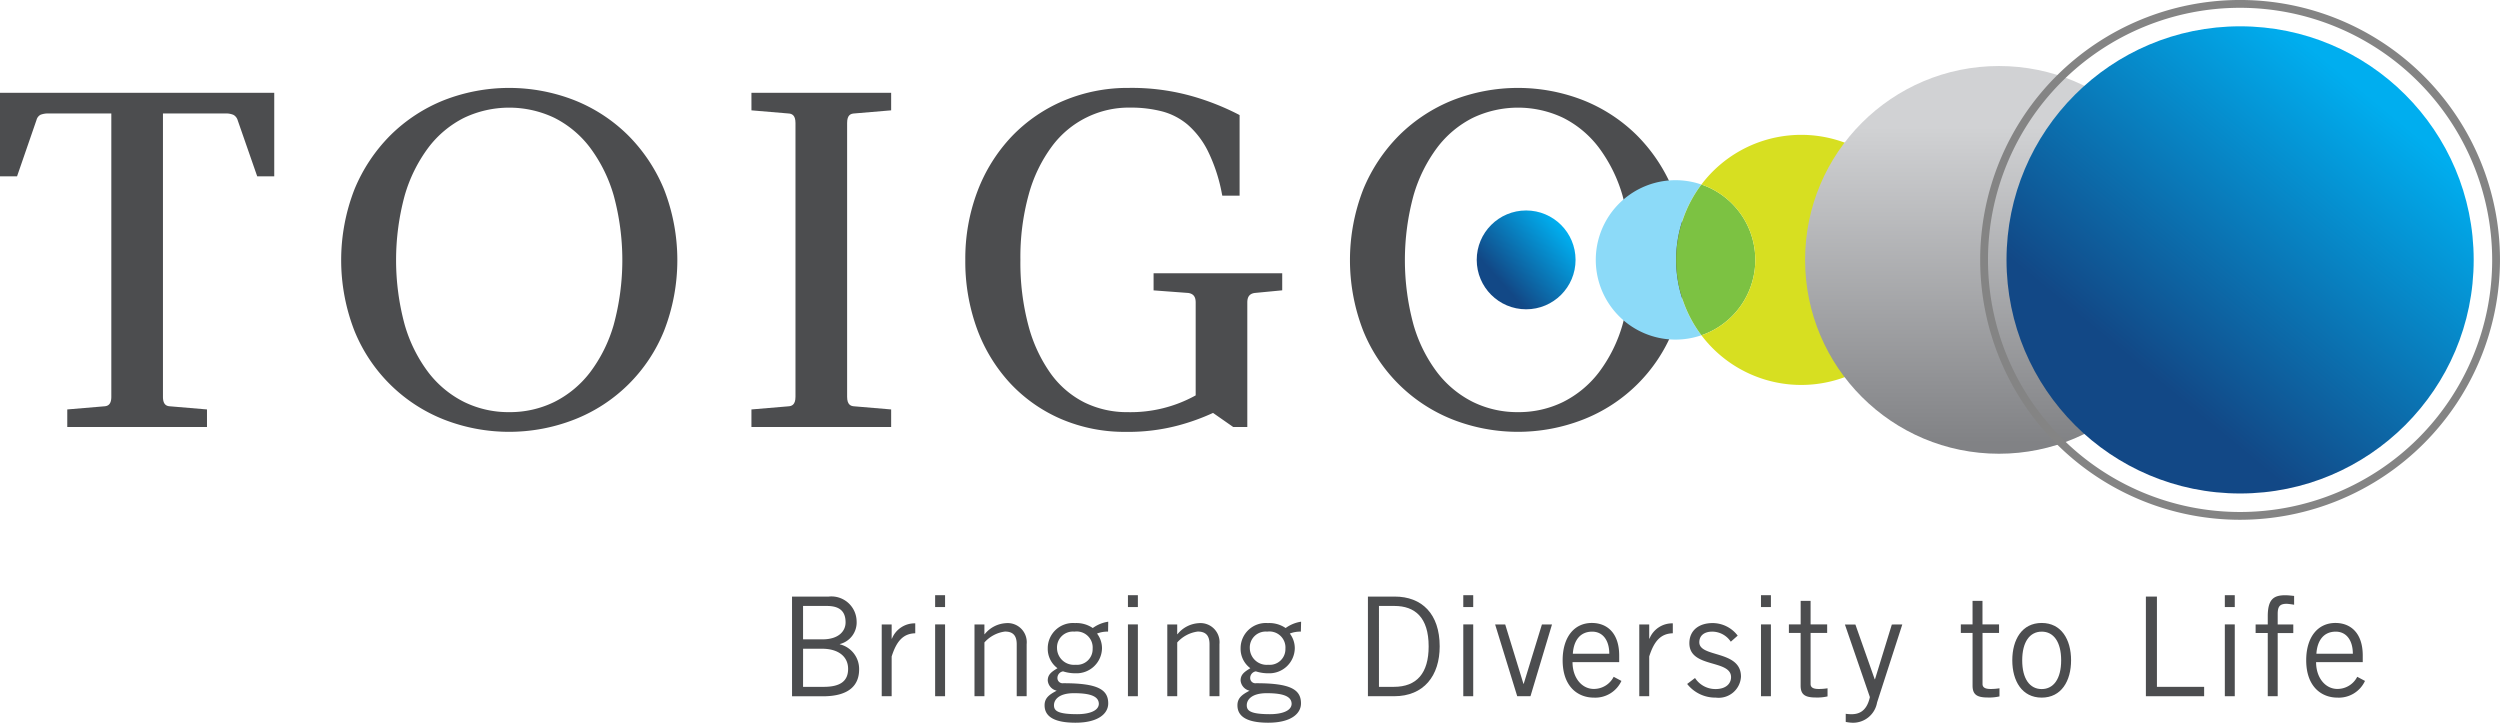
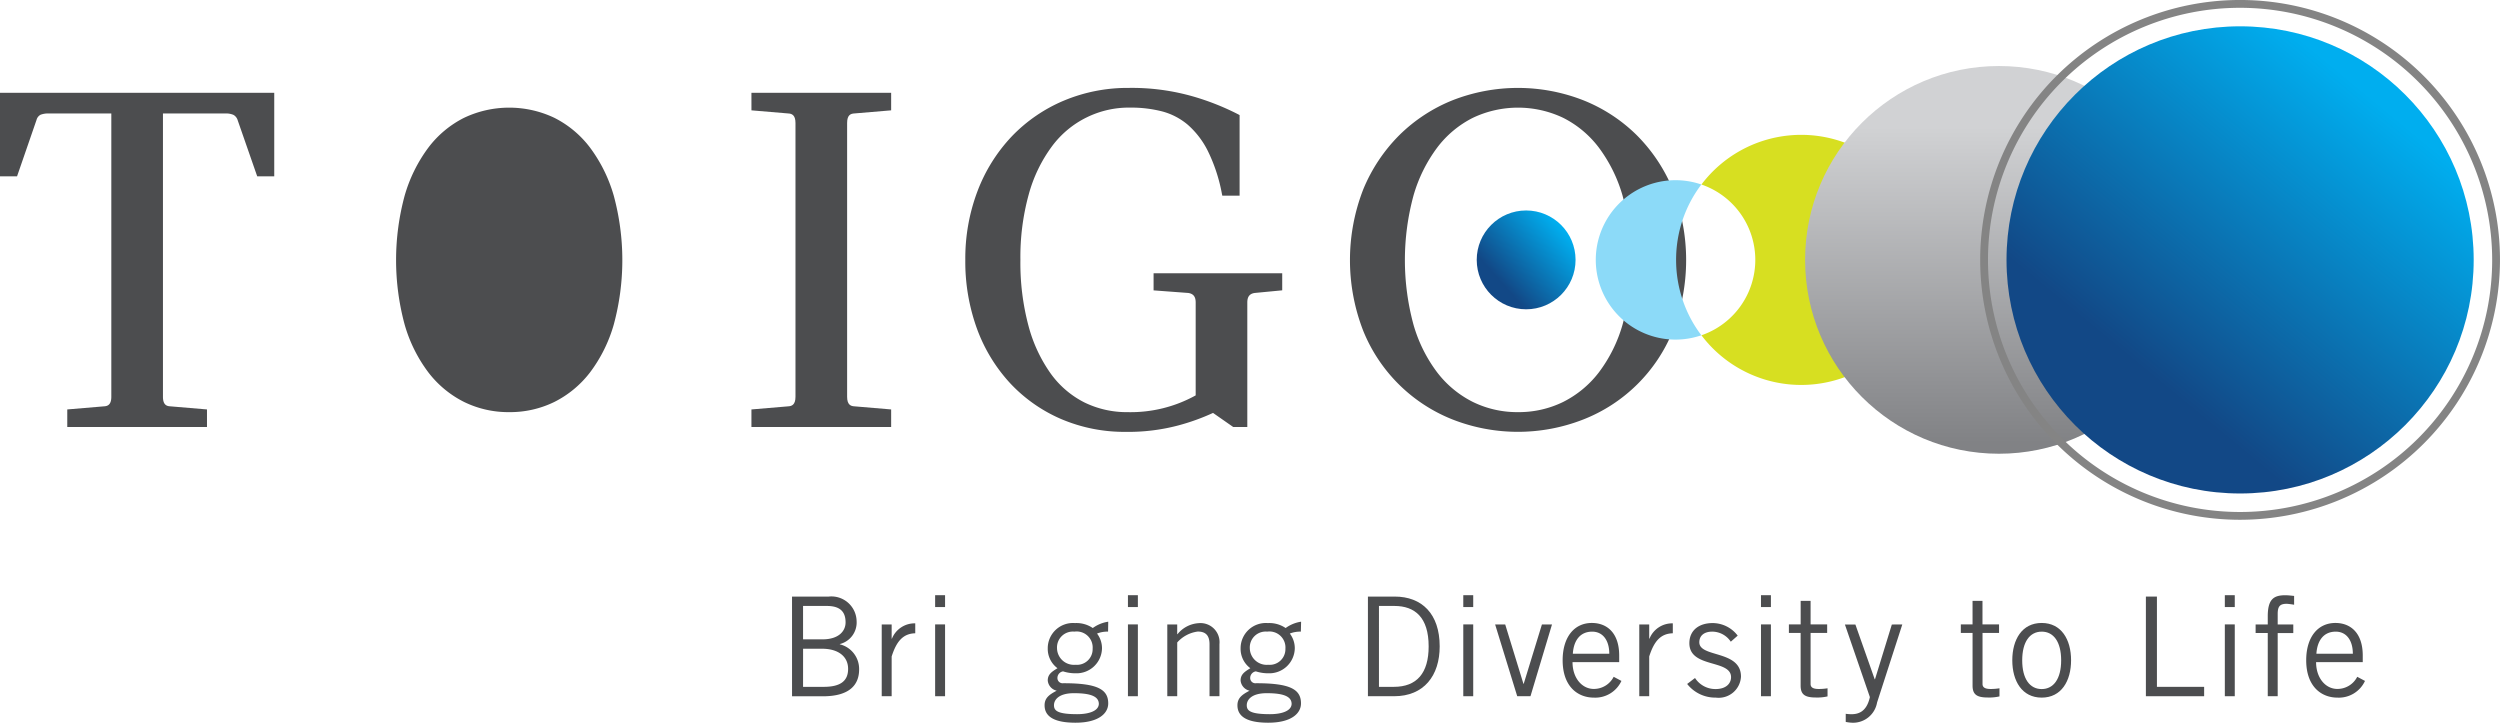
<svg xmlns="http://www.w3.org/2000/svg" xmlns:xlink="http://www.w3.org/1999/xlink" width="154.042" height="44.532" viewBox="0 0 154.042 44.532">
  <defs>
    <linearGradient id="linear-gradient" x1="0.109" y1="0.846" x2="0.862" y2="0.179" gradientUnits="objectBoundingBox">
      <stop offset="0.183" stop-color="#124886" />
      <stop offset="1" stop-color="#00aeef" />
    </linearGradient>
    <linearGradient id="linear-gradient-2" x1="0.5" y1="0.971" x2="0.5" y2="0.157" gradientUnits="objectBoundingBox">
      <stop offset="0" stop-color="#818285" />
      <stop offset="1" stop-color="#d1d2d4" />
    </linearGradient>
    <linearGradient id="linear-gradient-3" x1="0.194" y1="0.871" x2="0.784" y2="0.156" xlink:href="#linear-gradient" />
  </defs>
  <g id="toigi-logo" transform="translate(-202.537 -244.627)">
    <g id="Group_5031" data-name="Group 5031" transform="translate(202.537 250.045)">
      <path id="Path_39579" data-name="Path 39579" d="M202.537,285.447h1.05l1.2-3.475a.505.505,0,0,1,.252-.323,1.341,1.341,0,0,1,.492-.078h3.865v17.46c0,.5-.237.575-.45.586l-2.264.191v1.083h8.609v-1.083l-2.269-.192c-.207-.01-.444-.086-.444-.585v-17.46h3.865a1.153,1.153,0,0,1,.483.089.565.565,0,0,1,.26.34l1.2,3.447h1.049V280.3h-16.9Z" transform="translate(-202.537 -279.998)" fill="#4c4d4f" />
-       <path id="Path_39580" data-name="Path 39580" d="M351.37,281.344a9.892,9.892,0,0,0-3.3-2.152,11.042,11.042,0,0,0-8.035,0,9.924,9.924,0,0,0-3.288,2.151,10.221,10.221,0,0,0-2.227,3.347,12.013,12.013,0,0,0,0,8.711,9.847,9.847,0,0,0,5.514,5.468,11.041,11.041,0,0,0,8.035,0,9.813,9.813,0,0,0,5.53-5.468,12.011,12.011,0,0,0,0-8.711A10.216,10.216,0,0,0,351.37,281.344Zm-7.313,17.068a6.2,6.2,0,0,1-2.777-.625,6.354,6.354,0,0,1-2.2-1.818,8.976,8.976,0,0,1-1.464-2.944,15.207,15.207,0,0,1,0-7.957,9.165,9.165,0,0,1,1.464-2.96,6.3,6.3,0,0,1,2.2-1.833,6.484,6.484,0,0,1,5.553,0,6.305,6.305,0,0,1,2.2,1.833,9.167,9.167,0,0,1,1.464,2.96,15.2,15.2,0,0,1,0,7.957,8.981,8.981,0,0,1-1.464,2.944,6.357,6.357,0,0,1-2.2,1.818A6.2,6.2,0,0,1,344.057,298.412Z" transform="translate(-312.681 -278.436)" fill="#4c4d4f" />
+       <path id="Path_39580" data-name="Path 39580" d="M351.37,281.344A10.216,10.216,0,0,0,351.37,281.344Zm-7.313,17.068a6.2,6.2,0,0,1-2.777-.625,6.354,6.354,0,0,1-2.2-1.818,8.976,8.976,0,0,1-1.464-2.944,15.207,15.207,0,0,1,0-7.957,9.165,9.165,0,0,1,1.464-2.96,6.3,6.3,0,0,1,2.2-1.833,6.484,6.484,0,0,1,5.553,0,6.305,6.305,0,0,1,2.2,1.833,9.167,9.167,0,0,1,1.464,2.96,15.2,15.2,0,0,1,0,7.957,8.981,8.981,0,0,1-1.464,2.944,6.357,6.357,0,0,1-2.2,1.818A6.2,6.2,0,0,1,344.057,298.412Z" transform="translate(-312.681 -278.436)" fill="#4c4d4f" />
      <path id="Path_39581" data-name="Path 39581" d="M491.468,281.379l2.269.192c.207.01.444.086.444.585v16.875c0,.5-.237.575-.45.586l-2.264.191v1.083h8.609v-1.083l-2.269-.192c-.207-.01-.444-.086-.444-.585V282.156c0-.5.225-.574.449-.586l2.264-.191V280.3h-8.609Z" transform="translate(-445.166 -279.998)" fill="#4c4d4f" />
      <path id="Path_39582" data-name="Path 39582" d="M585.3,290.91l2.134.159c.318.048.46.229.46.587v5.724a8.262,8.262,0,0,1-4.193,1.033,5.938,5.938,0,0,1-2.657-.595,5.756,5.756,0,0,1-2.074-1.77,9.09,9.09,0,0,1-1.376-2.945,15.038,15.038,0,0,1-.5-4.071,14.507,14.507,0,0,1,.515-4.04,8.927,8.927,0,0,1,1.419-2.944,5.9,5.9,0,0,1,4.852-2.4,7.683,7.683,0,0,1,1.942.233,4.051,4.051,0,0,1,1.578.818,5.266,5.266,0,0,1,1.243,1.621,10.157,10.157,0,0,1,.865,2.627l.026.128H590.6v-4.966l-.084-.045a15.515,15.515,0,0,0-2.772-1.1,13.674,13.674,0,0,0-3.983-.529,10.136,10.136,0,0,0-4,.788,9.609,9.609,0,0,0-3.2,2.2,10.1,10.1,0,0,0-2.106,3.362,11.7,11.7,0,0,0-.756,4.247,12.1,12.1,0,0,0,.726,4.26,10,10,0,0,0,2.046,3.348,9.365,9.365,0,0,0,3.139,2.2,9.925,9.925,0,0,0,3.97.788,12,12,0,0,0,3.234-.394,13.485,13.485,0,0,0,2.149-.773l1.246.869h.866v-7.674c0-.358.142-.539.451-.586l1.7-.163v-1.051H585.3Z" transform="translate(-514.22 -278.436)" fill="#4c4d4f" />
      <path id="Path_39583" data-name="Path 39583" d="M741.5,284.691a10.223,10.223,0,0,0-2.227-3.347,9.892,9.892,0,0,0-3.3-2.152,11.043,11.043,0,0,0-8.035,0,9.924,9.924,0,0,0-3.288,2.151,10.221,10.221,0,0,0-2.227,3.347,12.01,12.01,0,0,0,0,8.711,9.845,9.845,0,0,0,5.514,5.468,11.041,11.041,0,0,0,8.035,0,9.814,9.814,0,0,0,5.53-5.468,12.013,12.013,0,0,0,0-8.711Zm-9.54,13.721a6.2,6.2,0,0,1-2.776-.625,6.353,6.353,0,0,1-2.2-1.818,8.976,8.976,0,0,1-1.464-2.944,15.2,15.2,0,0,1,0-7.957,9.159,9.159,0,0,1,1.464-2.96,6.3,6.3,0,0,1,2.2-1.833,6.484,6.484,0,0,1,5.553,0,6.309,6.309,0,0,1,2.2,1.833,9.17,9.17,0,0,1,1.464,2.96,15.2,15.2,0,0,1,0,7.957,8.983,8.983,0,0,1-1.464,2.944,6.36,6.36,0,0,1-2.2,1.818A6.2,6.2,0,0,1,731.965,298.412Z" transform="translate(-638.425 -278.436)" fill="#4c4d4f" />
    </g>
    <circle id="Ellipse_482" data-name="Ellipse 482" cx="3.045" cy="3.045" r="3.045" transform="translate(293.528 257.595)" fill="url(#linear-gradient)" />
    <path id="Path_39584" data-name="Path 39584" d="M821.1,318.82a7.68,7.68,0,0,0,1.556,4.646,4.911,4.911,0,1,1,0-9.29A7.669,7.669,0,0,0,821.1,318.82Z" transform="translate(-515.287 -58.18)" fill="#8cdaf8" />
-     <path id="Path_39585" data-name="Path 39585" d="M848.576,324.86a7.711,7.711,0,0,1,0-9.29,4.91,4.91,0,0,1,0,9.29Z" transform="translate(-541.202 -59.574)" fill="#7cc242" />
    <path id="Path_39586" data-name="Path 39586" d="M870.584,304.175a7.706,7.706,0,0,1-13.854,4.646,4.91,4.91,0,0,0,0-9.29,7.706,7.706,0,0,1,13.854,4.644Z" transform="translate(-549.356 -43.535)" fill="#d7df21" />
    <circle id="Ellipse_483" data-name="Ellipse 483" cx="11.945" cy="11.945" r="11.945" transform="translate(313.761 248.695)" fill="url(#linear-gradient-2)" style="mix-blend-mode: multiply;isolation: isolate" />
    <circle id="Ellipse_484" data-name="Ellipse 484" cx="14.393" cy="14.393" r="14.393" transform="translate(326.172 246.248)" fill="url(#linear-gradient-3)" style="mix-blend-mode: multiply;isolation: isolate" />
    <path id="Path_39587" data-name="Path 39587" d="M979.932,276.654a16.014,16.014,0,1,1,16.014-16.014A16.032,16.032,0,0,1,979.932,276.654Zm0-31.546a15.533,15.533,0,1,0,15.533,15.533A15.55,15.55,0,0,0,979.932,245.108Z" transform="translate(-639.368)" fill="#848484" />
    <g id="Group_5032" data-name="Group 5032" transform="translate(251.339 281.301)">
      <path id="Path_39588" data-name="Path 39588" d="M507.066,474.006h2.262a1.554,1.554,0,0,1,1.718,1.514,1.37,1.37,0,0,1-1.038,1.412l.008.017A1.561,1.561,0,0,1,511.2,478.5c0,.919-.561,1.65-2.228,1.65h-1.905Zm.68,2.636h1.191c1.029,0,1.429-.527,1.429-1.046,0-.689-.374-1.012-1.157-1.012h-1.463Zm0,2.926h1.276c1,0,1.5-.34,1.5-1.106,0-.782-.629-1.242-1.6-1.242h-1.174Z" transform="translate(-507.066 -473.921)" fill="#4c4d4f" />
      <path id="Path_39589" data-name="Path 39589" d="M541.557,484.369h.612v.876h.017a1.505,1.505,0,0,1,1.437-.944v.612c-.765.017-1.165.519-1.454,1.429v2.449h-.612Z" transform="translate(-536.03 -482.566)" fill="#4c4d4f" />
      <path id="Path_39590" data-name="Path 39590" d="M562.705,473.475v.731h-.612v-.731Zm-.612,1.8h.612V479.7h-.612Z" transform="translate(-553.275 -473.475)" fill="#4c4d4f" />
-       <path id="Path_39591" data-name="Path 39591" d="M577.828,484.28v.6h.017a1.816,1.816,0,0,1,1.31-.68,1.176,1.176,0,0,1,1.276,1.293V488.7h-.612v-3.2c0-.587-.281-.783-.723-.783a2.043,2.043,0,0,0-1.267.672V488.7h-.612V484.28Z" transform="translate(-565.974 -482.477)" fill="#4c4d4f" />
      <path id="Path_39592" data-name="Path 39592" d="M608.084,484.276a1.711,1.711,0,0,0-.68.119,1.492,1.492,0,0,1,.306.9,1.569,1.569,0,0,1-1.616,1.548,2.444,2.444,0,0,1-.782-.119.412.412,0,0,0-.349.408.321.321,0,0,0,.366.323c2.092,0,2.764.374,2.764,1.242,0,.646-.638,1.191-2.016,1.191-1.242,0-1.905-.34-1.905-1.072,0-.442.272-.655.748-.9a.709.709,0,0,1-.553-.629c0-.383.255-.544.6-.757a1.483,1.483,0,0,1-.6-1.233,1.555,1.555,0,0,1,1.675-1.548,1.788,1.788,0,0,1,1.1.306,2.144,2.144,0,0,1,.952-.391Zm-2.1,3.793c-.961,0-1.233.425-1.233.74,0,.332.2.553,1.429.553.732,0,1.327-.2,1.335-.638C607.506,488.291,607.064,488.069,605.984,488.069Zm.026-3.793a.978.978,0,0,0-1.072,1.021,1.041,1.041,0,0,0,1.14,1.021.965.965,0,0,0,1.055-.987A.987.987,0,0,0,606.009,484.276Z" transform="translate(-588.61 -482.031)" fill="#4c4d4f" />
      <path id="Path_39593" data-name="Path 39593" d="M636.836,473.475v.731h-.612v-.731Zm-.612,1.8h.612V479.7h-.612Z" transform="translate(-615.526 -473.475)" fill="#4c4d4f" />
      <path id="Path_39594" data-name="Path 39594" d="M651.959,484.28v.6h.017a1.816,1.816,0,0,1,1.31-.68,1.176,1.176,0,0,1,1.276,1.293V488.7h-.612v-3.2c0-.587-.281-.783-.723-.783a2.042,2.042,0,0,0-1.267.672V488.7h-.612V484.28Z" transform="translate(-628.225 -482.477)" fill="#4c4d4f" />
      <path id="Path_39595" data-name="Path 39595" d="M682.215,484.276a1.712,1.712,0,0,0-.68.119,1.491,1.491,0,0,1,.306.9,1.569,1.569,0,0,1-1.616,1.548,2.445,2.445,0,0,1-.783-.119.412.412,0,0,0-.349.408.321.321,0,0,0,.366.323c2.092,0,2.764.374,2.764,1.242,0,.646-.638,1.191-2.016,1.191-1.242,0-1.9-.34-1.9-1.072,0-.442.272-.655.748-.9a.709.709,0,0,1-.553-.629c0-.383.255-.544.6-.757a1.483,1.483,0,0,1-.6-1.233,1.555,1.555,0,0,1,1.675-1.548,1.787,1.787,0,0,1,1.1.306,2.145,2.145,0,0,1,.953-.391Zm-2.1,3.793c-.961,0-1.233.425-1.233.74,0,.332.2.553,1.429.553.732,0,1.327-.2,1.335-.638C681.637,488.291,681.195,488.069,680.114,488.069Zm.026-3.793a.978.978,0,0,0-1.072,1.021,1.041,1.041,0,0,0,1.139,1.021.965.965,0,0,0,1.055-.987A.987.987,0,0,0,680.14,484.276Z" transform="translate(-650.862 -482.031)" fill="#4c4d4f" />
      <path id="Path_39596" data-name="Path 39596" d="M728.493,474.006h1.65c1.667,0,2.772,1.054,2.772,3.07,0,1.8-.969,3.07-2.806,3.07h-1.616Zm.68,5.562h.919c1.412,0,2.143-.842,2.143-2.492,0-1.795-.851-2.492-2.109-2.492h-.953Z" transform="translate(-693.008 -473.921)" fill="#4c4d4f" />
      <path id="Path_39597" data-name="Path 39597" d="M765.772,473.475v.731h-.612v-.731Zm-.612,1.8h.612V479.7h-.612Z" transform="translate(-723.799 -473.475)" fill="#4c4d4f" />
      <path id="Path_39598" data-name="Path 39598" d="M779.587,489.148h-.817l-1.361-4.422h.621l1.123,3.657h.017l1.122-3.657h.621Z" transform="translate(-734.086 -482.923)" fill="#4c4d4f" />
      <path id="Path_39599" data-name="Path 39599" d="M806.98,487.759a1.774,1.774,0,0,1-1.7,1.029c-.987,0-1.922-.68-1.922-2.3,0-1.429.714-2.3,1.8-2.3.919,0,1.684.6,1.684,2.007v.408h-2.875c0,.97.578,1.65,1.31,1.65a1.367,1.367,0,0,0,1.225-.748Zm-.748-1.675c0-.816-.391-1.361-1.055-1.361-.74,0-1.14.544-1.191,1.361Z" transform="translate(-755.875 -482.477)" fill="#4c4d4f" />
      <path id="Path_39600" data-name="Path 39600" d="M832.832,484.369h.612v.876h.017a1.505,1.505,0,0,1,1.437-.944v.612c-.765.017-1.165.519-1.454,1.429v2.449h-.612Z" transform="translate(-780.627 -482.566)" fill="#4c4d4f" />
      <path id="Path_39601" data-name="Path 39601" d="M851.7,487.579a1.494,1.494,0,0,0,1.267.68c.663,0,.953-.357.953-.731,0-1.123-2.619-.527-2.568-2.143.026-.765.612-1.2,1.463-1.191a1.945,1.945,0,0,1,1.514.774l-.425.374a1.381,1.381,0,0,0-1.14-.621c-.519,0-.8.264-.8.655,0,.961,2.568.468,2.568,2.118a1.376,1.376,0,0,1-1.548,1.293,2.205,2.205,0,0,1-1.769-.842Z" transform="translate(-796.06 -482.476)" fill="#4c4d4f" />
      <path id="Path_39602" data-name="Path 39602" d="M880.238,473.475v.731h-.612v-.731Zm-.612,1.8h.612V479.7h-.612Z" transform="translate(-819.922 -473.475)" fill="#4c4d4f" />
      <path id="Path_39603" data-name="Path 39603" d="M891.094,477.1V475.65h.612V477.1h1.021v.527h-1.021v3.147c0,.2.145.306.5.306a3.459,3.459,0,0,0,.544-.043v.5a2.821,2.821,0,0,1-.714.068c-.663,0-.944-.17-.944-.731v-3.249h-.723V477.1Z" transform="translate(-828.945 -475.301)" fill="#4c4d4f" />
      <path id="Path_39604" data-name="Path 39604" d="M915.425,484.726l-1.556,4.814a1.5,1.5,0,0,1-1.488,1.242,2.423,2.423,0,0,1-.442-.051v-.5a2.967,2.967,0,0,0,.332.026c.374,0,.944-.085,1.156-1.055l-1.539-4.473h.646l1.191,3.376h.017l1.038-3.376Z" transform="translate(-847.013 -482.923)" fill="#4c4d4f" />
      <path id="Path_39605" data-name="Path 39605" d="M957.185,477.1V475.65h.612V477.1h1.021v.527H957.8v3.147c0,.2.145.306.5.306a3.457,3.457,0,0,0,.544-.043v.5a2.819,2.819,0,0,1-.714.068c-.663,0-.944-.17-.944-.731v-3.249h-.723V477.1Z" transform="translate(-884.445 -475.301)" fill="#4c4d4f" />
      <path id="Path_39606" data-name="Path 39606" d="M978.066,488.788c-1.208,0-1.811-1.021-1.811-2.3s.6-2.3,1.811-2.3,1.811,1.02,1.811,2.3S979.274,488.788,978.066,488.788Zm0-4.065c-.731,0-1.2.63-1.2,1.769s.468,1.769,1.2,1.769,1.2-.629,1.2-1.769S978.8,484.722,978.066,484.722Z" transform="translate(-901.066 -482.477)" fill="#4c4d4f" />
      <path id="Path_39607" data-name="Path 39607" d="M1027.621,480.146v-6.14h.68v5.562h2.909v.578Z" transform="translate(-944.2 -473.921)" fill="#4c4d4f" />
      <path id="Path_39608" data-name="Path 39608" d="M1058.585,473.475v.731h-.612v-.731Zm-.612,1.8h.612V479.7h-.612Z" transform="translate(-969.688 -473.475)" fill="#4c4d4f" />
      <path id="Path_39609" data-name="Path 39609" d="M1070.555,479.7v-3.895h-.748v-.527h.748v-.5c0-1.046.357-1.3,1.08-1.3.179,0,.366.025.544.042v.544a4.185,4.185,0,0,0-.442-.059c-.417,0-.57.136-.57.629v.646h.961v.527h-.961V479.7Z" transform="translate(-979.625 -473.475)" fill="#4c4d4f" />
      <path id="Path_39610" data-name="Path 39610" d="M1092.9,487.759a1.774,1.774,0,0,1-1.7,1.029c-.986,0-1.922-.68-1.922-2.3,0-1.429.714-2.3,1.8-2.3.919,0,1.684.6,1.684,2.007v.408h-2.875c0,.97.578,1.65,1.31,1.65a1.367,1.367,0,0,0,1.225-.748Zm-.748-1.675c0-.816-.391-1.361-1.055-1.361-.74,0-1.139.544-1.191,1.361Z" transform="translate(-995.979 -482.477)" fill="#4c4d4f" />
    </g>
  </g>
</svg>